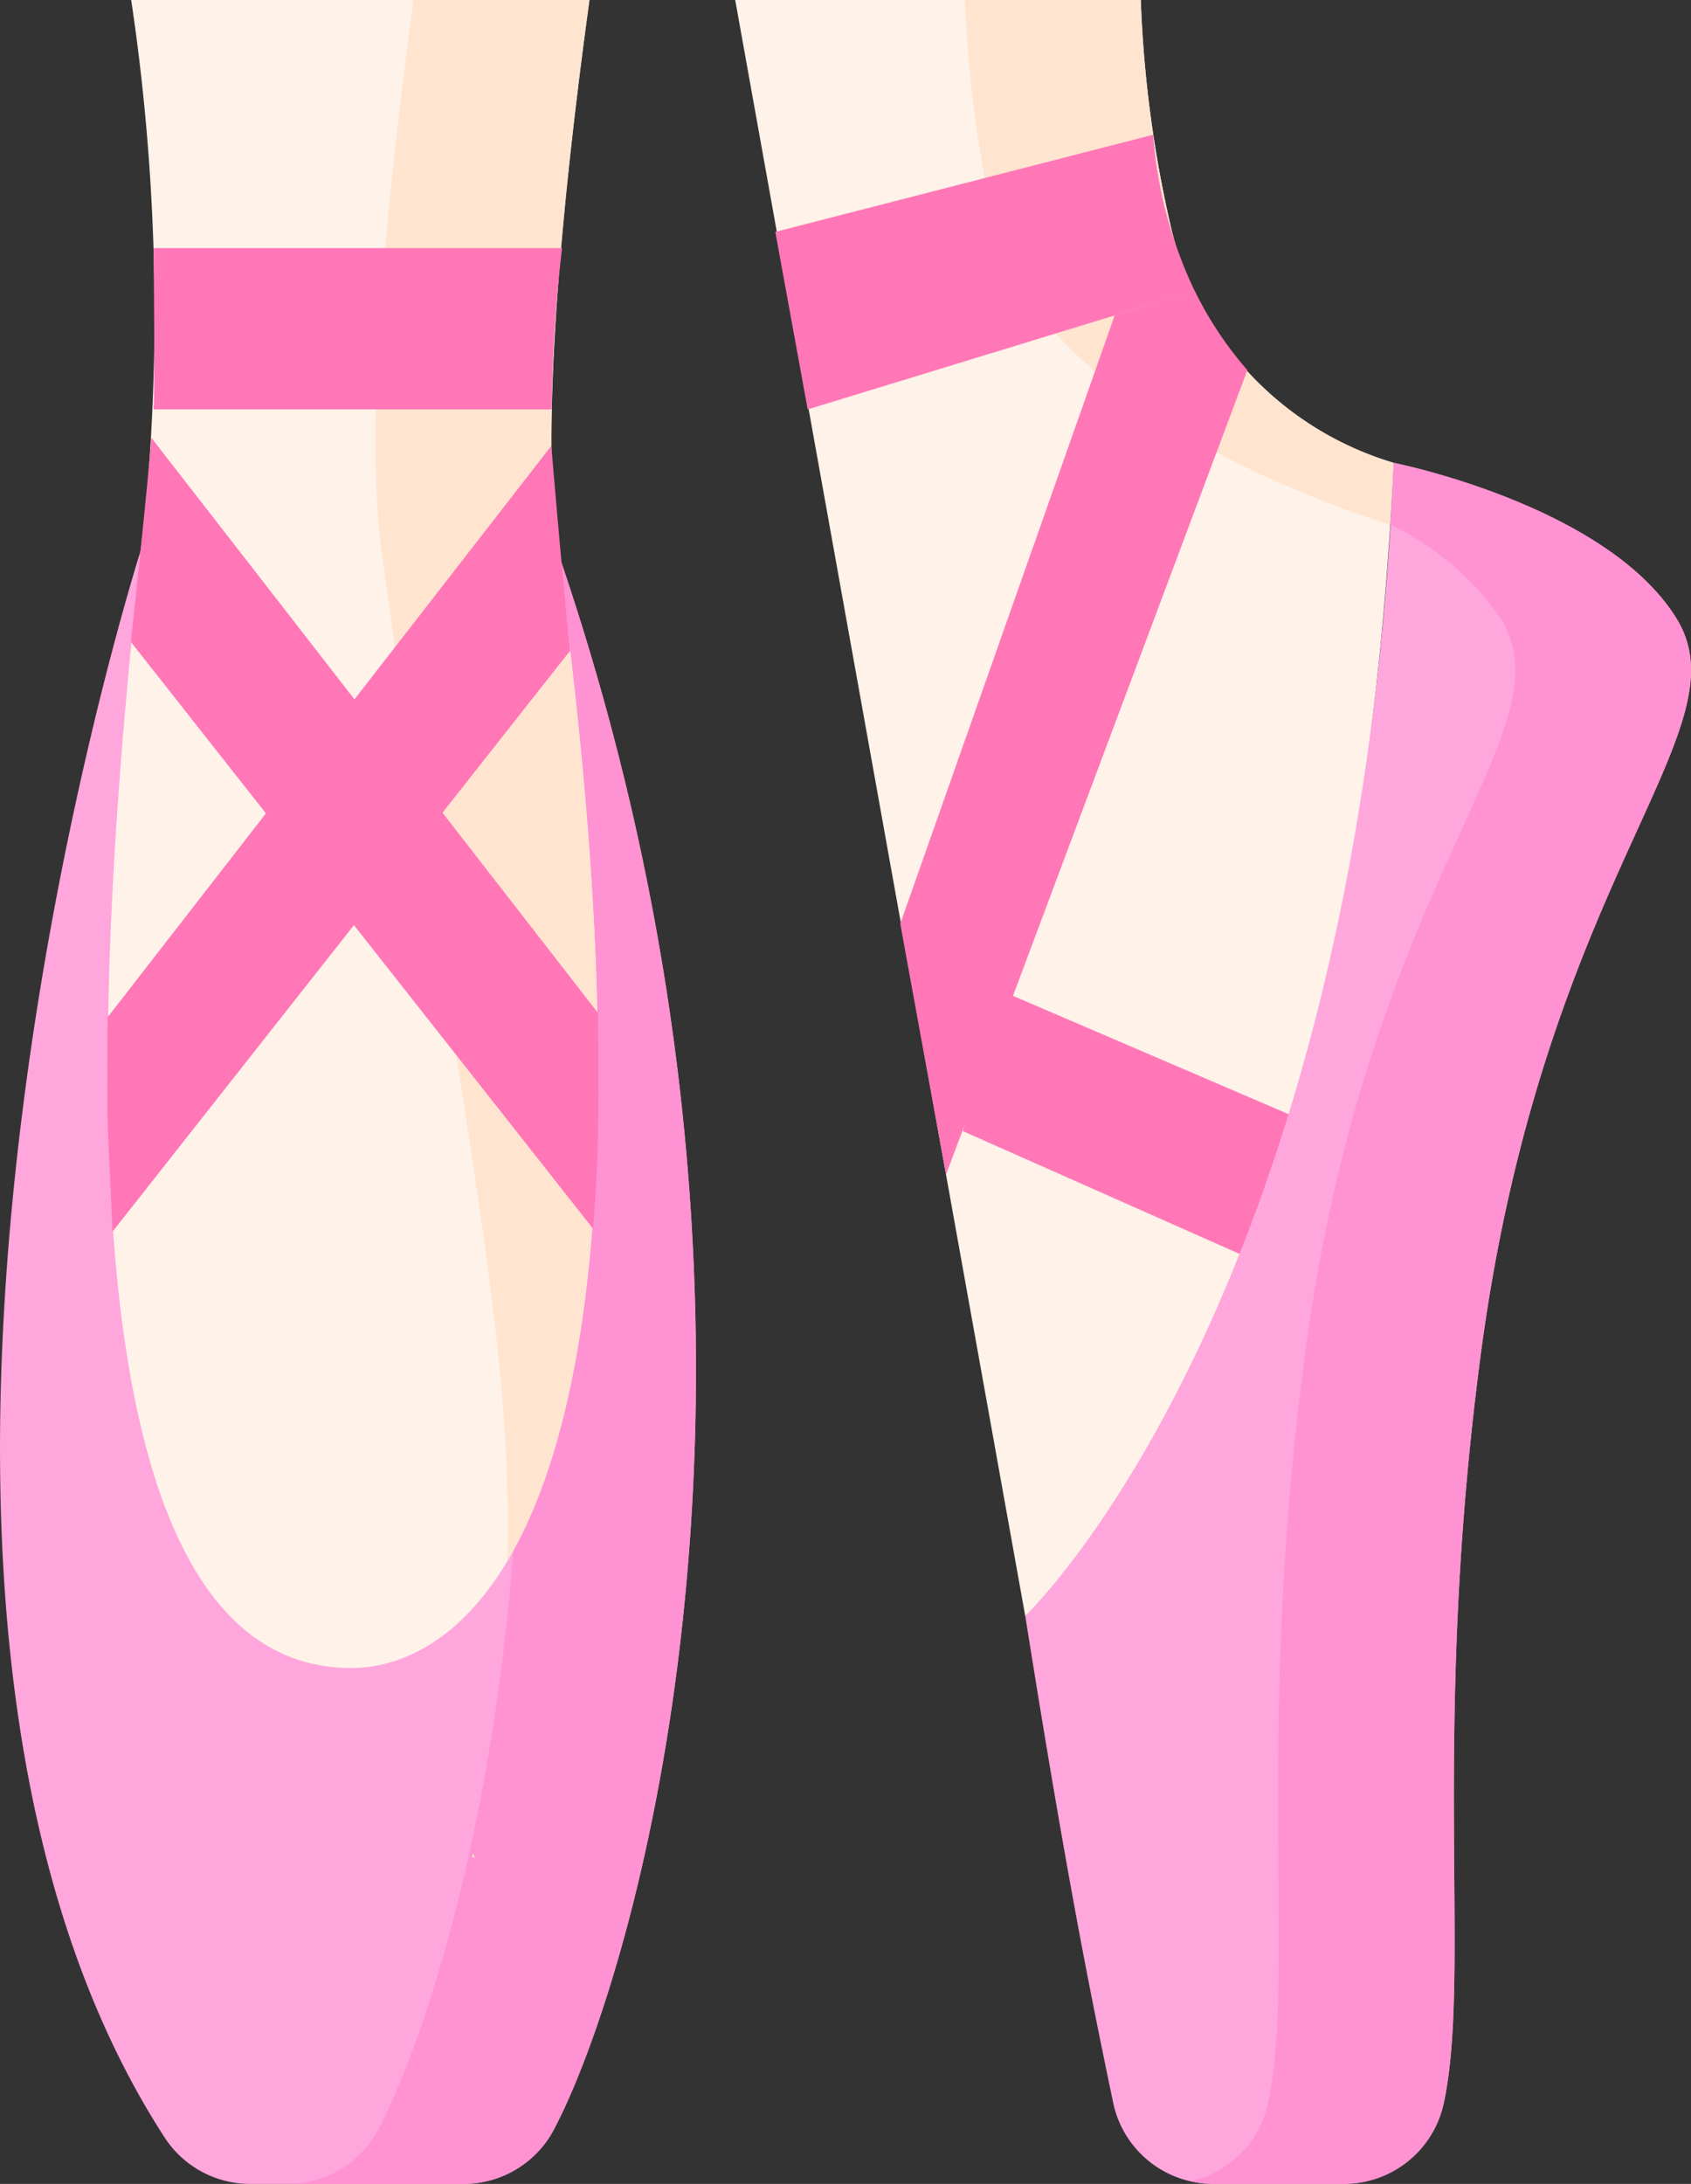
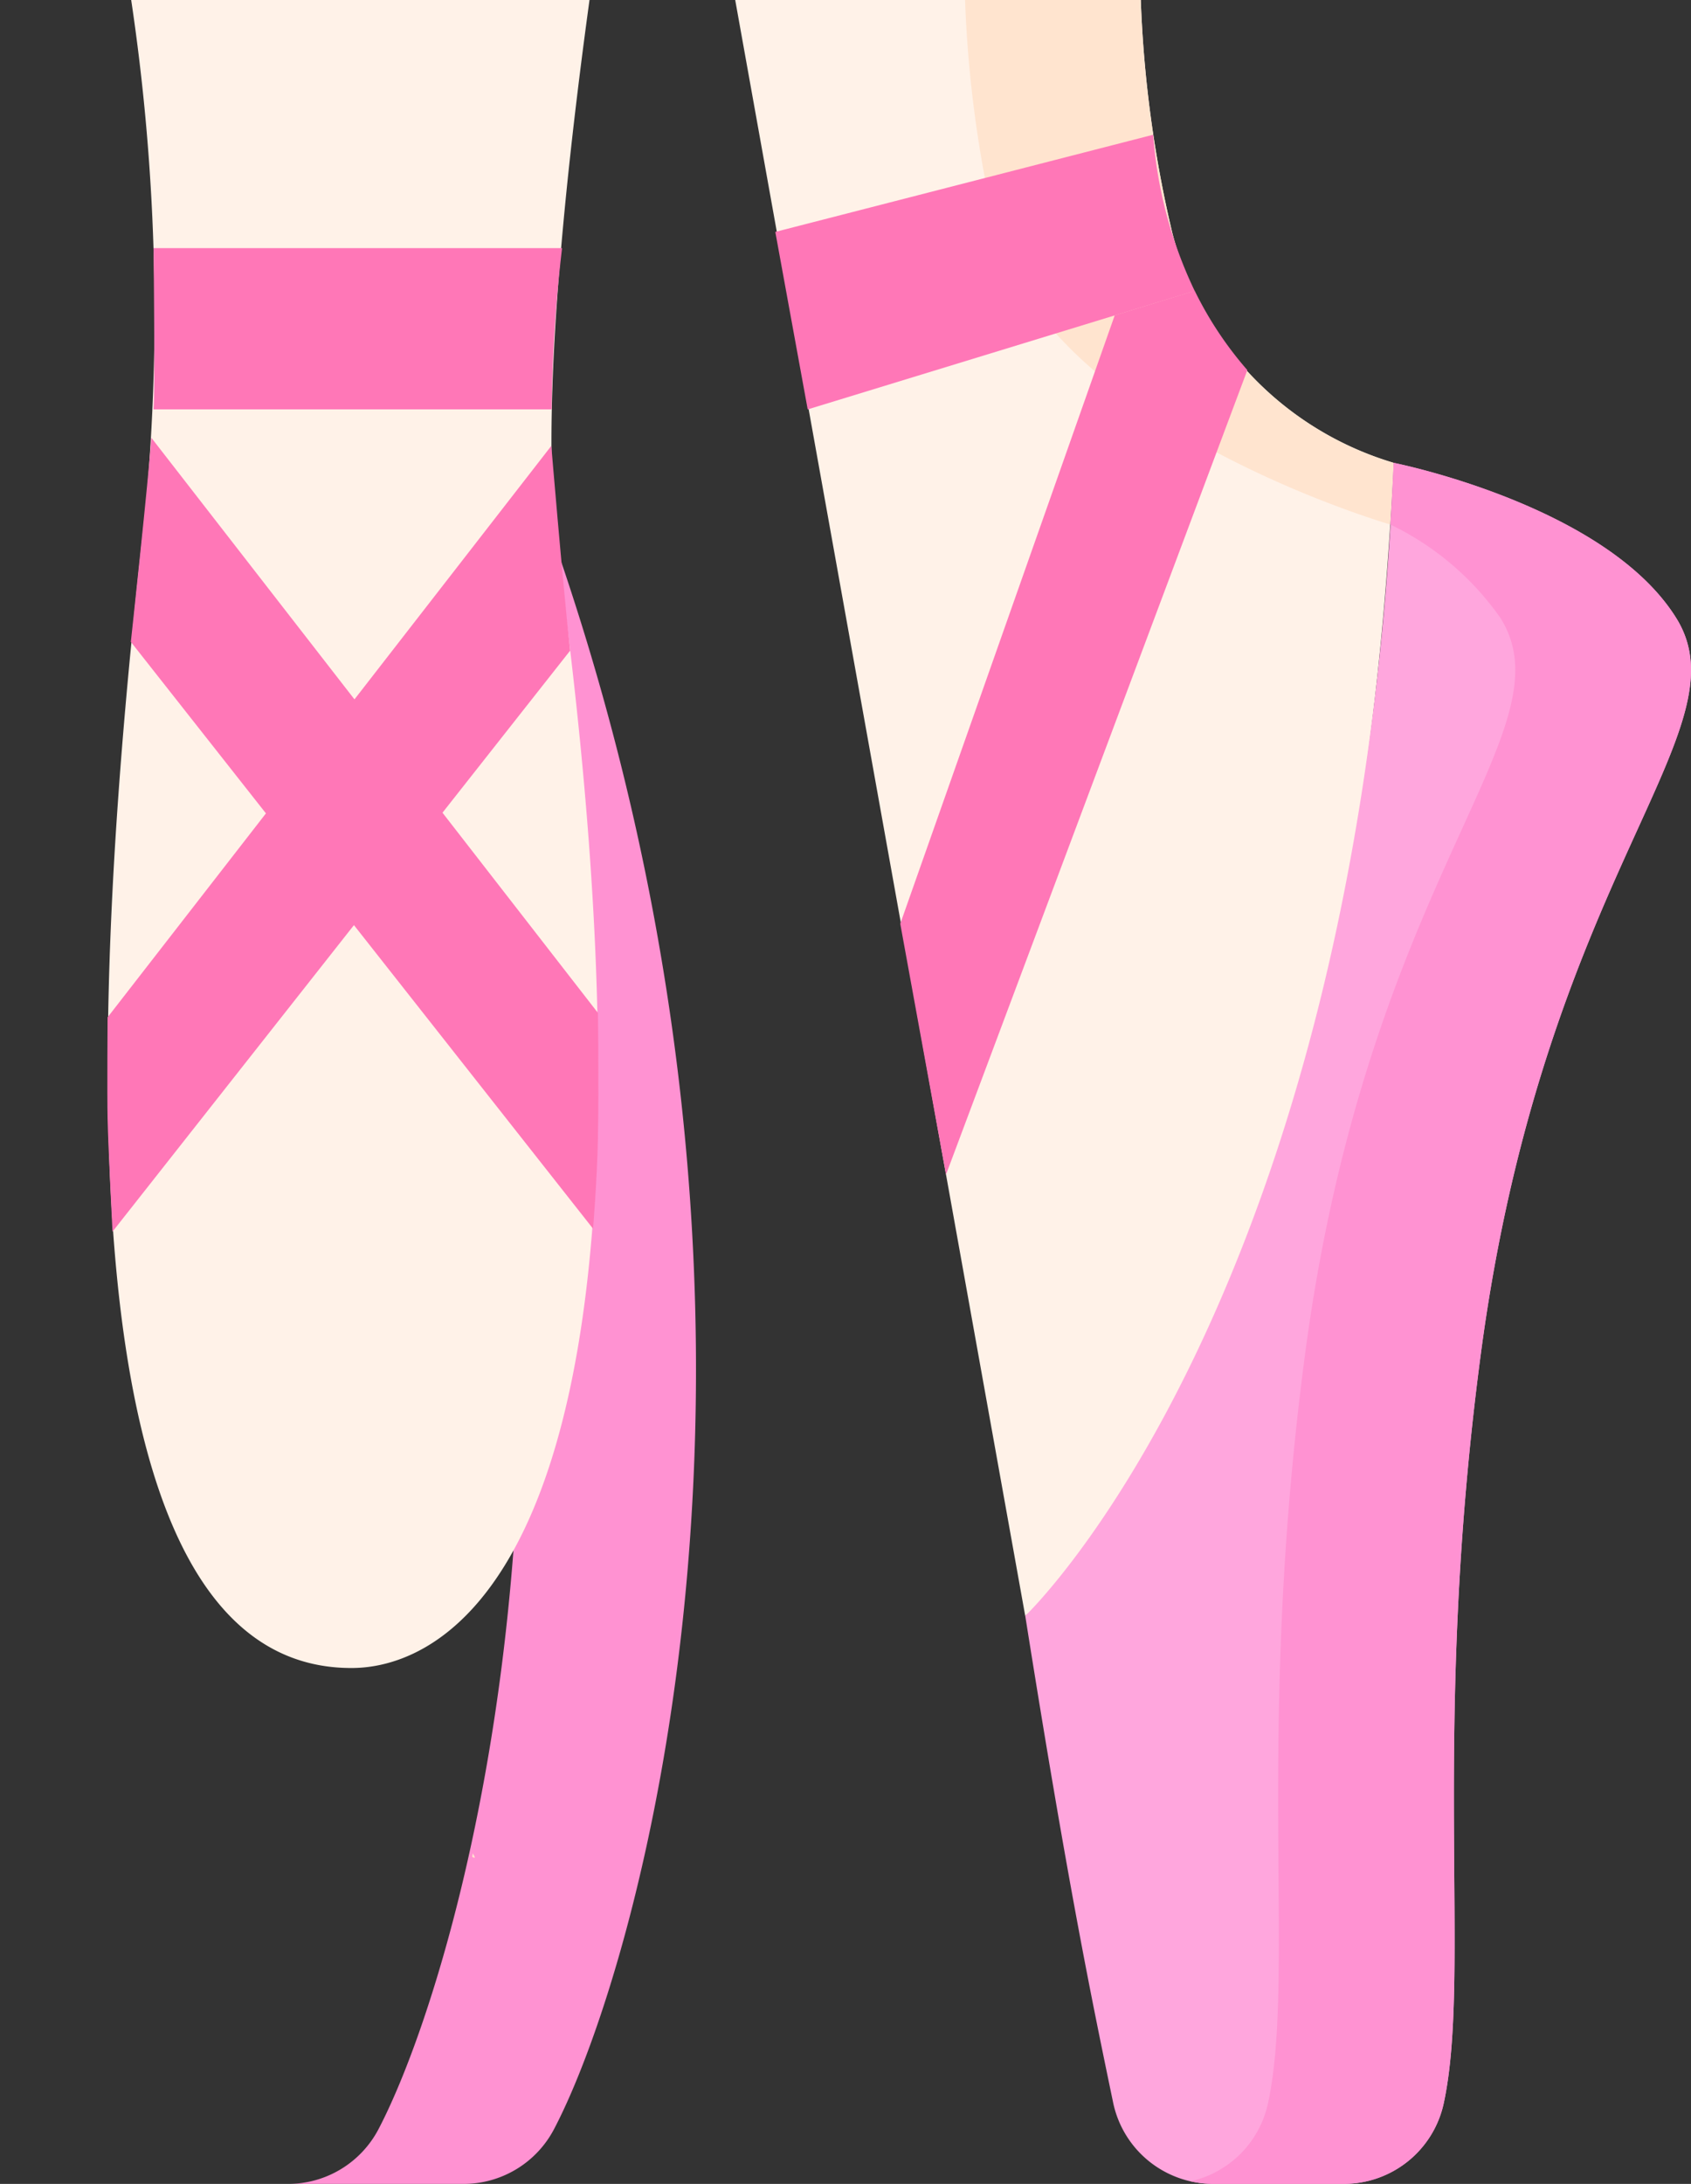
<svg xmlns="http://www.w3.org/2000/svg" id="dance" width="55.118" height="71.166" viewBox="0 0 55.118 71.166">
  <rect x="0" y="0" width="55.118" height="71.166" fill="#333333" stroke="none" />
  <g id="Group_663" data-name="Group 663" transform="translate(0 0)">
    <g id="Group_657" data-name="Group 657">
-       <path id="Path_223" data-name="Path 223" d="M74.2,125.265c8.663,25.187,2.708,46.076-.1,51.441a3.332,3.332,0,0,1-2.951,1.788H64.193a3.325,3.325,0,0,1-2.791-1.513c-11.6-17.9-.778-51.716-.778-51.716Z" transform="translate(-56.036 -107.328)" fill="#ffa6dd" />
      <path id="Path_224" data-name="Path 224" d="M130.358,125.265H124.63c8.663,25.187,2.708,46.076-.1,51.441a3.332,3.332,0,0,1-2.951,1.788H127.3a3.332,3.332,0,0,0,2.951-1.788C133.066,171.341,139.021,150.452,130.358,125.265Z" transform="translate(-112.191 -107.328)" fill="#ff92d2" />
      <path id="Path_225" data-name="Path 225" d="M81.3,0A69.2,69.2,0,0,1,81.8,16.233c-.951,8.858-4.416,38.121,6.674,38.121,1.657,0,11.568-.832,6.721-36.417-.553-4.058.145-11.39,1.044-17.937H81.3Z" transform="translate(-77.024 0)" fill="#fff2e8" />
      <g id="Group_654" data-name="Group 654" transform="translate(12.242 0)">
-         <path id="Path_226" data-name="Path 226" d="M147.457,17.937C146.9,13.879,147.6,6.547,148.5,0h-5.728c-.9,6.547-1.6,13.879-1.044,17.937,2.547,18.7,4.3,25.427,4.1,32.921C148.295,46.713,150.144,37.666,147.457,17.937Z" transform="translate(-141.532)" fill="#ffe4cf" />
        <path id="Path_227" data-name="Path 227" d="M163.52,421.871c.11.073.106.025.021-.113Z" transform="translate(-160.372 -361.366)" fill="#ffe4cf" />
      </g>
      <g id="Group_656" data-name="Group 656" transform="translate(3.499 8.085)">
        <g id="Group_655" data-name="Group 655" transform="translate(0 6.179)">
          <path id="Path_228" data-name="Path 228" d="M95.558,108.145,80.643,127.076s-.14-2.756-.16-3.675c-.018-.827,0-3.31,0-3.31L94.946,101.47S95.3,105.721,95.558,108.145Z" transform="translate(-80.475 -101.205)" fill="#ff77b7" />
          <path id="Path_229" data-name="Path 229" d="M86.491,99.619l14.557,18.742s.037,2.153,0,4.1c-.024,1.286-.158,2.934-.158,2.934L85.824,106.271S86.408,100.894,86.491,99.619Z" transform="translate(-85.058 -99.619)" fill="#ff77b7" />
        </g>
        <path id="Path_230" data-name="Path 230" d="M103.969,61.72a49.609,49.609,0,0,1,.339-5.255H90.993s.053,4.529,0,5.255h12.815" transform="translate(-89.487 -56.465)" fill="#ff77b7" />
      </g>
    </g>
    <g id="Group_662" data-name="Group 662" transform="translate(23.964 0)">
      <g id="Group_659" data-name="Group 659">
        <g id="Group_658" data-name="Group 658">
          <path id="Path_231" data-name="Path 231" d="M223.394,0l9.453,52.656s10.611-8.1,12.01-37.574a10.562,10.562,0,0,1-7.22-7.509A38.891,38.891,0,0,1,236.614,0h-13.22Z" transform="translate(-223.394 0)" fill="#fff2e8" />
        </g>
      </g>
      <g id="Group_660" data-name="Group 660" transform="translate(7.492 0)">
        <path id="Path_232" data-name="Path 232" d="M289.574,17.091c.042-.66.081-1.327.113-2.009a10.562,10.562,0,0,1-7.22-7.509A38.9,38.9,0,0,1,281.445,0h-5.728a38.888,38.888,0,0,0,1.023,7.573c1.871,6.27,12.541,9.432,12.834,9.518Z" transform="translate(-275.717 0)" fill="#ffe4cf" />
      </g>
      <g id="Group_661" data-name="Group 661" transform="translate(1.308 4.391)">
-         <path id="Path_233" data-name="Path 233" d="M276.378,225.281l9.6,4.12.909,2.982-2.672,1.5-9.019-4Z" transform="translate(-269.083 -197.414)" fill="#ff77b7" />
        <path id="Path_234" data-name="Path 234" d="M233.586,39.615,246.2,35.754a14.217,14.217,0,0,1-1.354-5.089l-12.316,3.166Z" transform="translate(-232.531 -30.665)" fill="#ff77b7" />
        <path id="Path_235" data-name="Path 235" d="M272.279,68.784,262.457,95l-1.491-8.174L267.956,67l2.608-.8A11.821,11.821,0,0,0,272.279,68.784Z" transform="translate(-256.894 -61.115)" fill="#ff77b7" />
      </g>
    </g>
  </g>
-   <path id="Path_236" data-name="Path 236" d="M301.419,105.33s6.922,1.373,9.214,5.064-4.306,8.346-6.377,24c-1.626,12.293-.3,20.194-1.205,24.391a3.329,3.329,0,0,1-3.254,2.627h-4.264a3.328,3.328,0,0,1-3.259-2.65c-.695-3.343-1.47-7.078-2.864-15.859,0,0,10.85-10.289,12.01-37.574Z" transform="translate(-255.992 -90.248)" fill="#ffa6dd" />
+   <path id="Path_236" data-name="Path 236" d="M301.419,105.33s6.922,1.373,9.214,5.064-4.306,8.346-6.377,24c-1.626,12.293-.3,20.194-1.205,24.391a3.329,3.329,0,0,1-3.254,2.627h-4.264a3.328,3.328,0,0,1-3.259-2.65c-.695-3.343-1.47-7.078-2.864-15.859,0,0,10.85-10.289,12.01-37.574" transform="translate(-255.992 -90.248)" fill="#ffa6dd" />
  <path id="Path_237" data-name="Path 237" d="M342.893,110.394c-2.292-3.691-9.214-5.064-9.214-5.064-.029.682-.066,1.35-.106,2.011a9.3,9.3,0,0,1,3.593,3.053c2.292,3.691-4.306,8.346-6.377,24-1.626,12.293-.3,20.194-1.205,24.391a3.328,3.328,0,0,1-2.523,2.543,3.324,3.324,0,0,0,.732.084h4.264a3.329,3.329,0,0,0,3.254-2.627c.906-4.2-.421-12.1,1.205-24.391C338.587,118.74,345.185,114.086,342.893,110.394Z" transform="translate(-288.253 -90.248)" fill="#ff92d2" />
</svg>